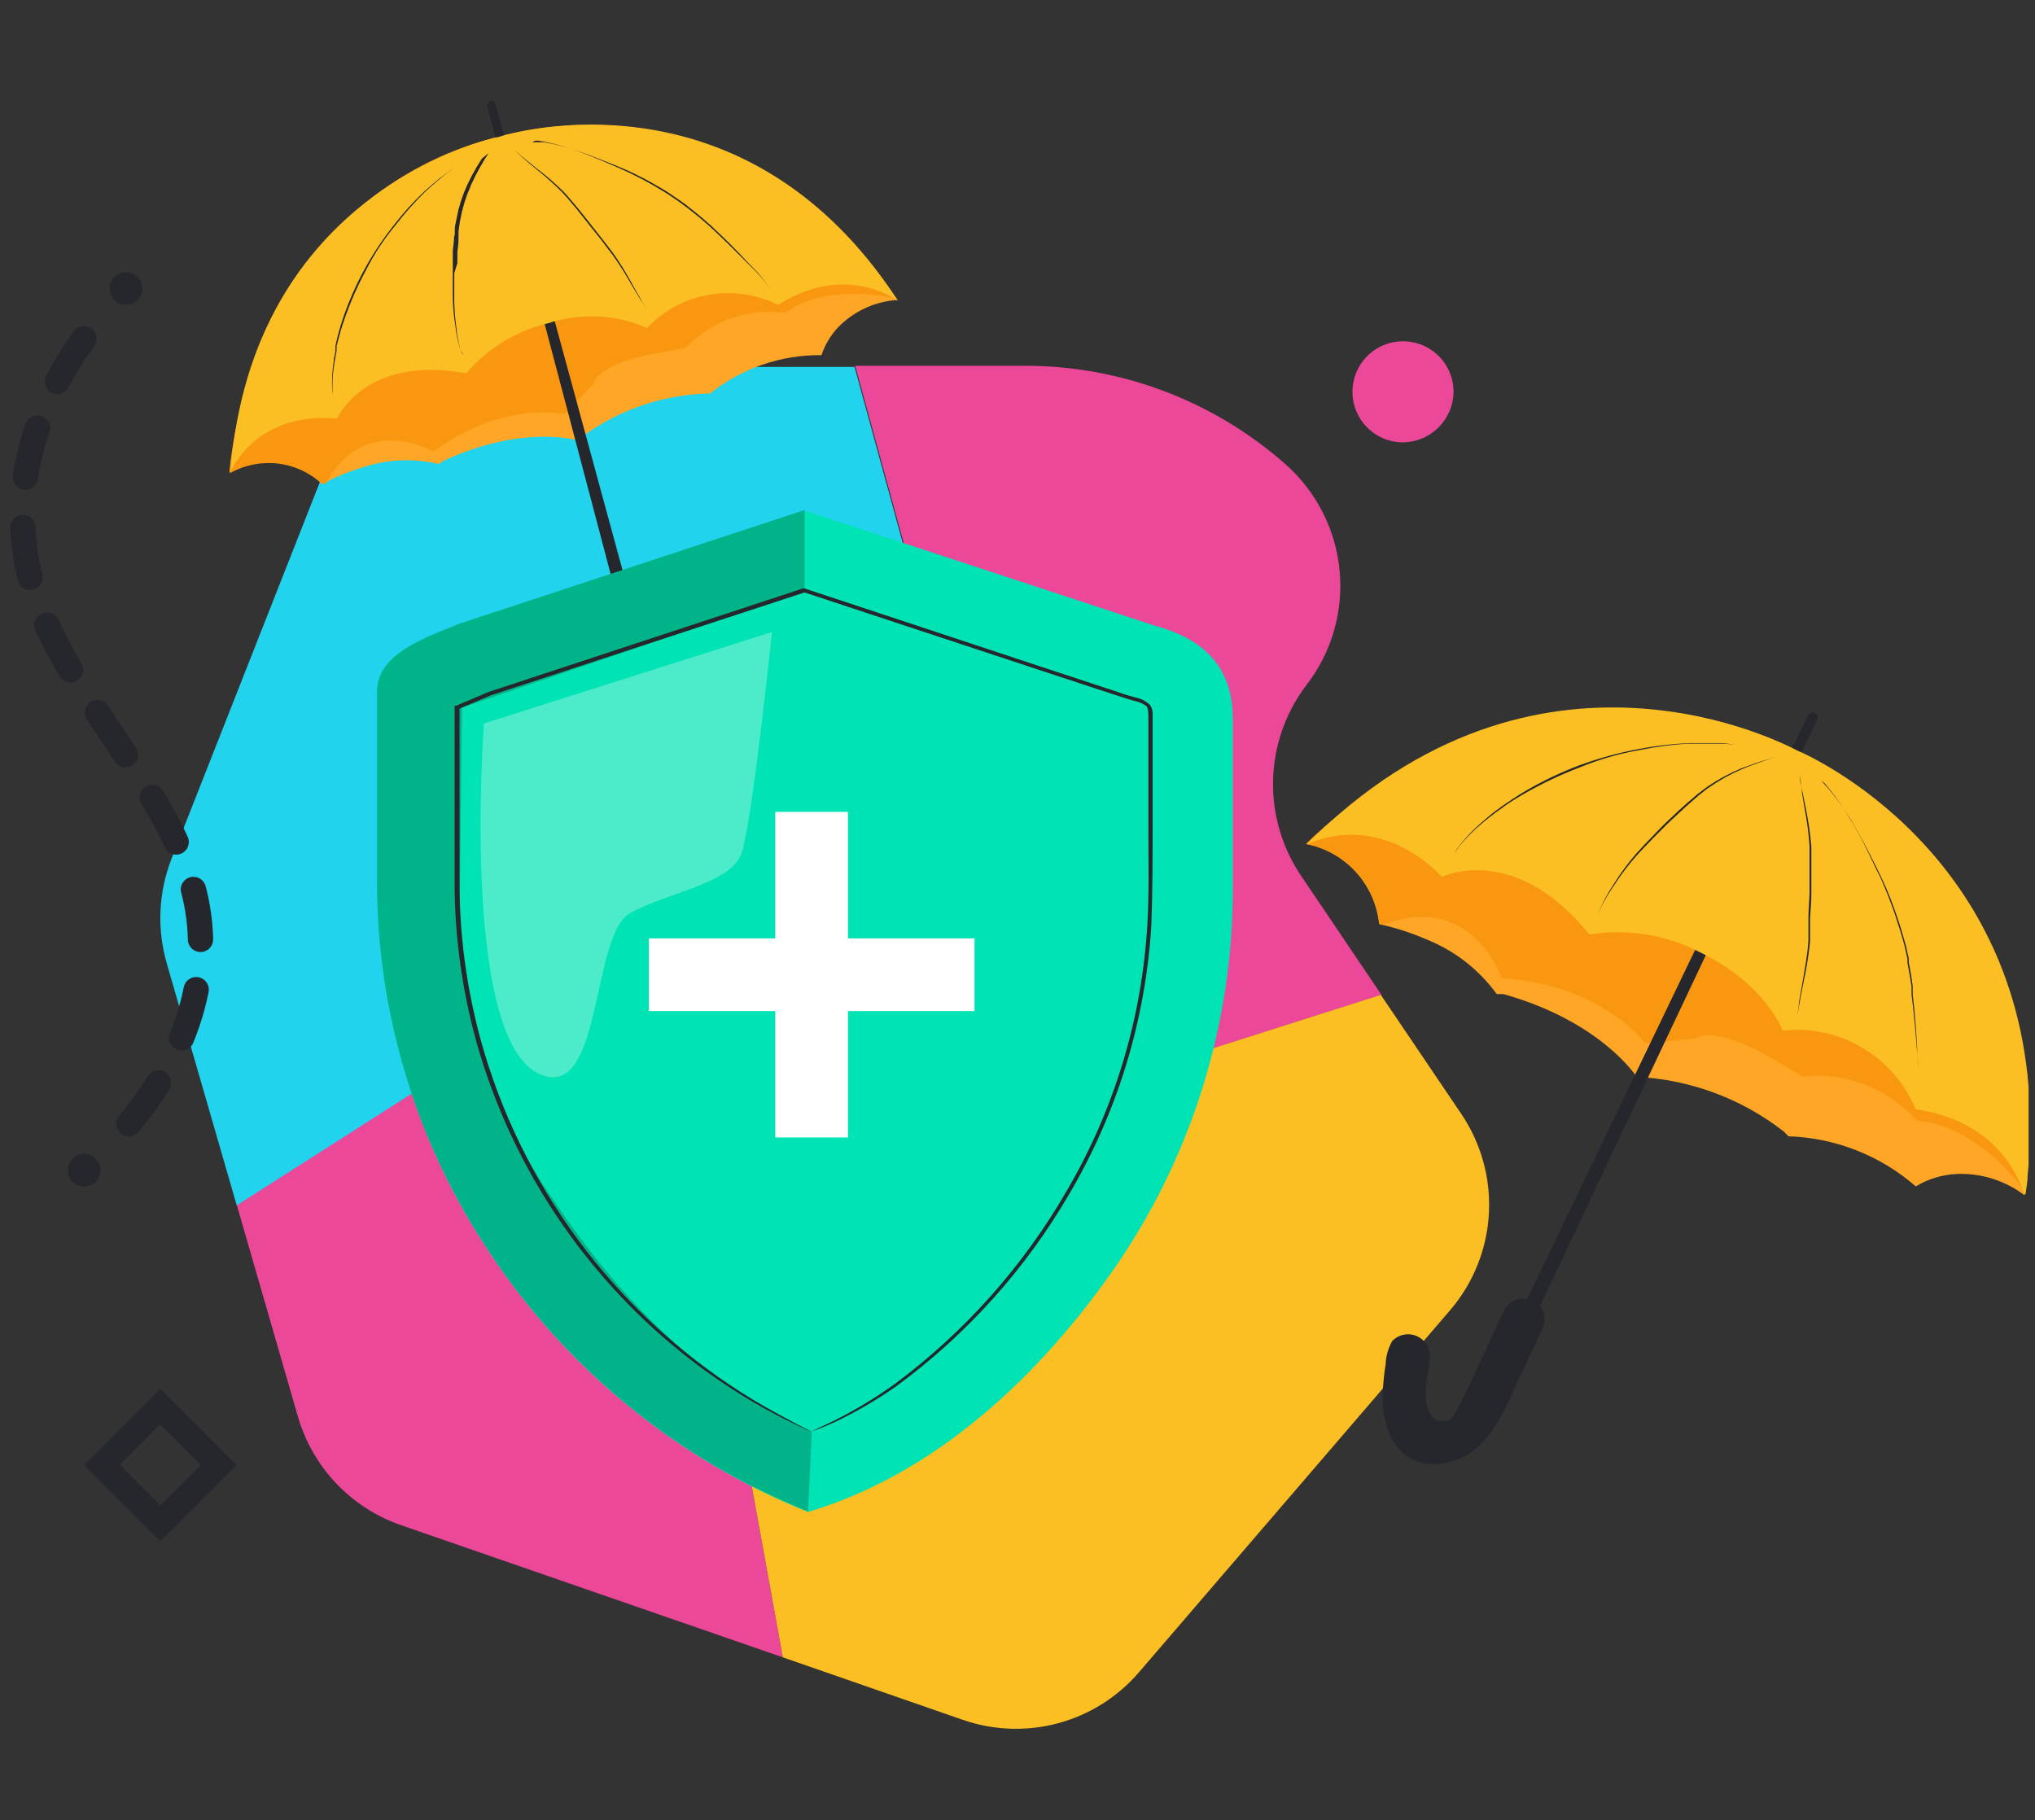
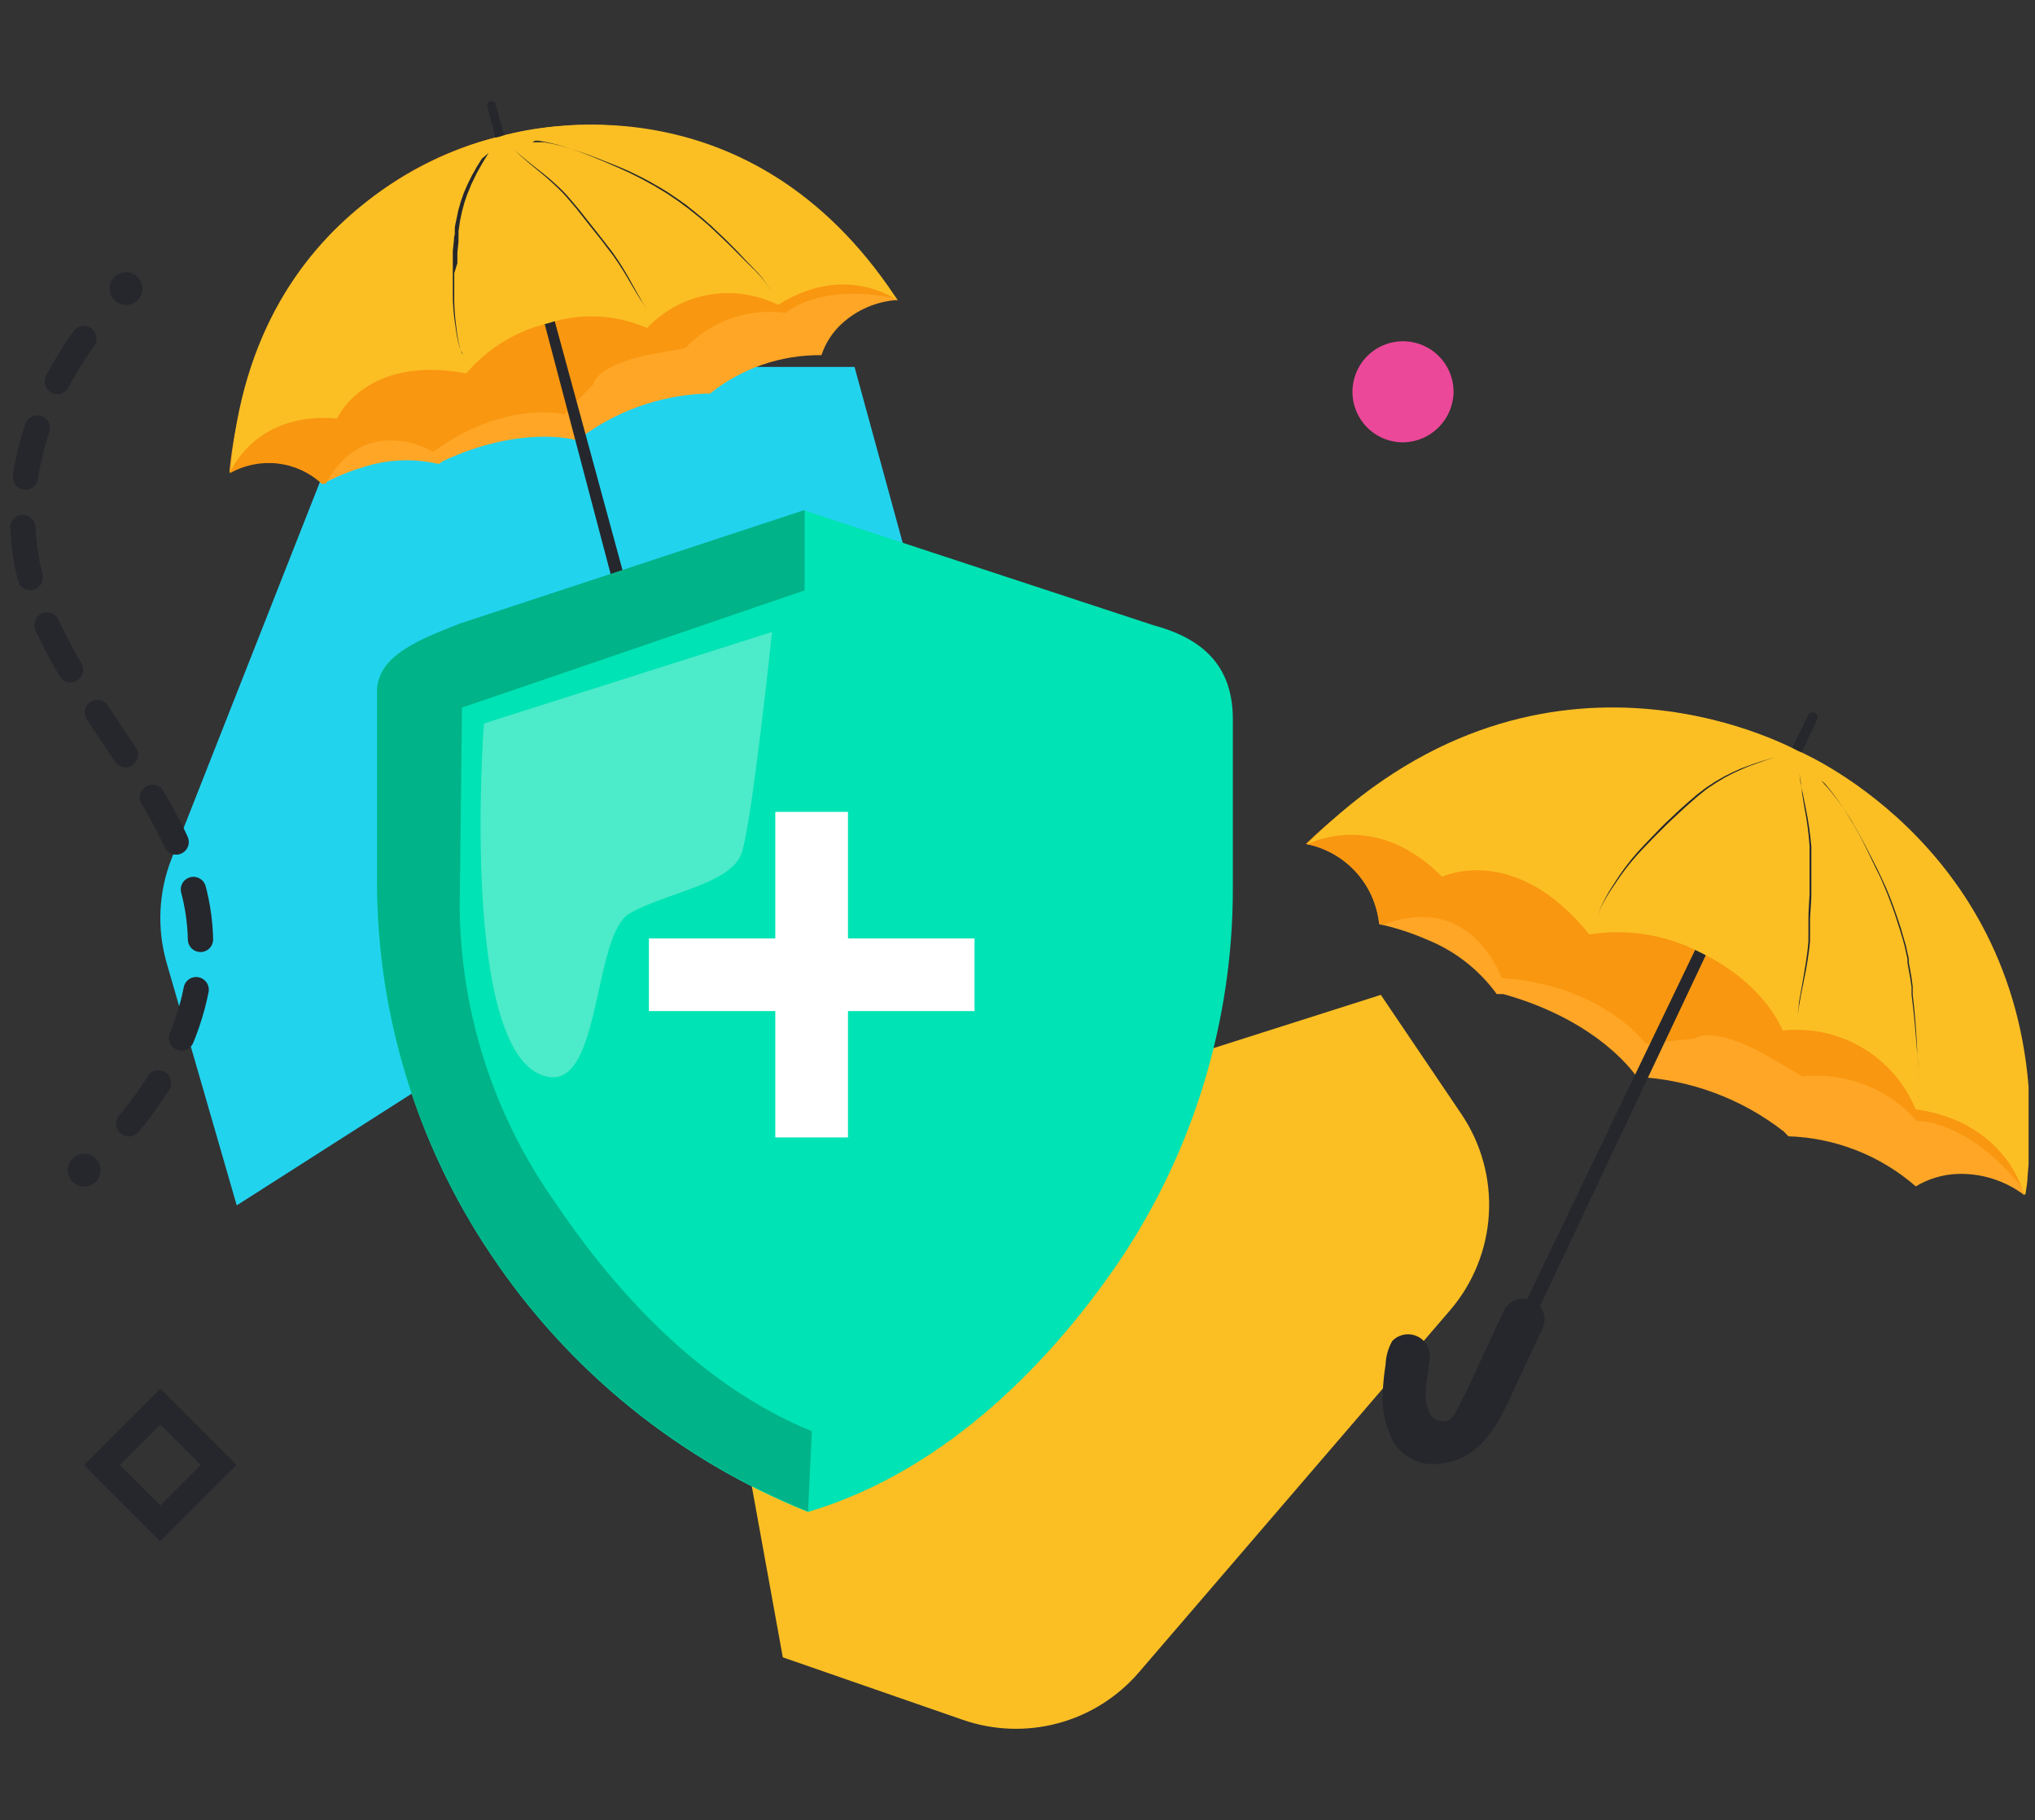
<svg xmlns="http://www.w3.org/2000/svg" width="161" height="144" viewBox="0 0 161 144" fill="none">
  <rect x="0" y="0" width="161" height="144" fill="#333333" stroke="none" />
  <g id="Layer_1" clip-path="url(#clip0_3_5676)">
    <path id="Vector" d="M12.682 111.297L8.066 115.912L12.682 120.528L17.297 115.912L12.682 111.297Z" stroke="#25272C" stroke-width="2" stroke-miterlimit="10" />
-     <path id="Vector_2" d="M66.169 65.024L18.728 95.317L23.572 112.089C24.145 114.064 25.182 115.873 26.597 117.365C28.012 118.856 29.764 119.987 31.705 120.663L61.934 131.128L58.32 111.209C57.554 106.954 58.361 102.566 60.591 98.863C62.822 95.159 66.323 92.394 70.443 91.082L109.296 78.714L103.028 69.428C101.475 67.191 100.667 64.521 100.718 61.799C100.769 59.076 101.677 56.439 103.313 54.262C105.333 51.681 106.289 48.426 105.985 45.163C105.682 41.9 104.142 38.877 101.681 36.713C96.008 31.709 88.705 28.947 81.14 28.942H67.658L72.839 47.864C73.7 51.062 73.518 54.451 72.318 57.538C71.118 60.625 68.964 63.248 66.169 65.024Z" fill="#EC4899" />
    <path id="Vector_3" d="M58.32 111.209L61.933 131.128L76.18 136.075C78.609 136.917 81.236 137.01 83.719 136.34C86.202 135.67 88.426 134.269 90.102 132.319L114.71 103.684C116.545 101.552 117.628 98.875 117.792 96.067C117.956 93.258 117.191 90.474 115.616 88.142L109.244 78.714L70.391 91.082C66.281 92.404 62.791 95.174 60.571 98.876C58.351 102.578 57.551 106.961 58.32 111.209Z" fill="#FBBF24" />
    <path id="Vector_4" d="M25.696 37.153L13.574 67.938C12.541 70.571 12.404 73.471 13.185 76.188L18.729 95.369L66.169 65.076C68.947 63.295 71.086 60.675 72.276 57.597C73.466 54.519 73.645 51.142 72.787 47.955L67.607 29.033H37.624C35.051 29.033 32.537 29.808 30.41 31.256C28.282 32.704 26.64 34.759 25.696 37.153Z" fill="#22D3EE" />
    <ellipse id="Ellipse" cx="9.974" cy="22.829" rx="1.295" ry="1.295" fill="#25272C" />
    <path id="Vector_5" d="M6.632 26.792C1.996 33.268 0.597 40.533 2.825 47.178C5.544 55.311 13.367 62.408 15.374 70.645C17.019 77.354 14.533 84.594 8.549 90.733" stroke="#25272C" stroke-width="2" stroke-miterlimit="10" stroke-linecap="round" stroke-dasharray="4 4" />
    <ellipse id="Ellipse_2" cx="6.658" cy="92.585" rx="1.295" ry="1.295" fill="#25272C" />
    <path id="Vector_6" d="M115 31C115 30.209 114.765 29.436 114.326 28.778C113.886 28.12 113.261 27.607 112.53 27.305C111.8 27.002 110.995 26.922 110.219 27.077C109.443 27.231 108.731 27.612 108.171 28.172C107.612 28.731 107.231 29.444 107.077 30.22C106.922 30.996 107.001 31.8 107.304 32.531C107.607 33.262 108.12 33.886 108.777 34.326C109.435 34.765 110.209 35 111 35C112.057 34.987 113.067 34.562 113.814 33.814C114.561 33.067 114.987 32.057 115 31Z" fill="#EC4899" />
    <path id="Vector_7" fill-rule="evenodd" clip-rule="evenodd" d="M159.949 84.723C158.822 76.668 154.846 65.646 142.141 59.429C138.095 57.379 133.65 56.239 129.117 56.089C124.584 55.94 120.074 56.783 115.902 58.562C111.224 60.472 106.956 63.259 103.326 66.773C104.845 67.068 106.228 67.845 107.27 68.988C108.313 70.131 108.96 71.58 109.115 73.119C110.386 73.393 111.627 73.793 112.819 74.311C115.059 75.195 116.999 76.701 118.414 78.649H118.932C126.703 80.825 129.487 85.203 129.487 85.203C133.727 85.411 137.799 86.927 141.144 89.541L141.493 89.904C145.208 90.024 148.768 91.424 151.569 93.867C152.561 93.267 153.688 92.929 154.846 92.883C156.745 92.813 158.611 93.398 160.13 94.54C160.498 91.274 160.437 87.974 159.949 84.723Z" fill="#FFA626" />
    <path id="Vector_8" fill-rule="evenodd" clip-rule="evenodd" d="M142.141 59.429C139.568 58.148 136.838 57.212 134.02 56.645C131.554 56.214 129.05 56.036 126.547 56.114C122.887 56.33 119.289 57.157 115.902 58.562C111.224 60.472 106.956 63.259 103.326 66.773C104.821 67.063 106.186 67.82 107.224 68.935C108.261 70.049 108.919 71.465 109.102 72.977L109.387 73.184C116.445 70.464 118.803 77.38 118.803 77.38C126.819 77.937 130.187 82.56 130.187 82.56L134.072 82.185C134.992 81.55 137.064 82.042 139.551 83.376L142.607 85.164C144.291 84.989 145.991 85.219 147.568 85.834C149.145 86.448 150.552 87.431 151.673 88.699C151.673 88.699 155.74 88.505 160.195 94.23C160.169 94.243 154.315 65.387 142.141 59.429Z" fill="#F99710" />
    <path id="Vector_9" fill-rule="evenodd" clip-rule="evenodd" d="M120.124 104.228L143.086 56.502C143.086 56.502 143.695 56.023 143.812 56.826L121.173 104.746L120.124 104.228Z" fill="#25272C" />
    <path id="Vector_10" fill-rule="evenodd" clip-rule="evenodd" d="M160.118 94.605V94.45C159.846 93.504 158.188 88.712 151.557 87.767C150.714 85.728 149.231 84.017 147.332 82.894C145.433 81.77 143.221 81.294 141.027 81.537C141.027 81.537 139.732 77.846 134.396 75.295C131.729 73.938 128.7 73.461 125.745 73.935C119.8 66.579 114.089 69.376 114.089 69.376C109.167 64.364 104.22 66.397 103.495 66.786H103.404C121.613 48.408 141.286 58.911 142.258 59.416L142.62 59.572C145.366 60.867 162.643 69.933 160.415 93.051C160.415 93.517 160.312 93.984 160.247 94.476C160.131 94.527 160.118 94.566 160.118 94.605Z" fill="#FBBF24" />
    <path id="Vector_11" fill-rule="evenodd" clip-rule="evenodd" d="M140.419 59.922L139.68 60.155L138.839 60.453L138.321 60.647L138.036 60.764L137.738 60.893L137.427 61.035L137.116 61.178L136.443 61.528L135.756 61.942L135.057 62.408L134.357 62.965L133.658 63.574L133.295 63.898L132.946 64.222L132.22 64.895L131.858 65.245L131.508 65.594L130.822 66.281L130.174 66.954C129.967 67.174 129.76 67.382 129.566 67.602C128.877 68.365 128.254 69.184 127.701 70.049C127.299 70.615 126.943 71.213 126.639 71.837C126.564 72.011 126.512 72.194 126.483 72.381C126.506 72.194 126.554 72.011 126.626 71.837C126.909 71.2 127.247 70.589 127.636 70.011C128.179 69.128 128.794 68.292 129.475 67.511L130.084 66.851L130.731 66.177L131.405 65.478L131.754 65.128L132.117 64.791L132.842 64.105L133.205 63.781L133.567 63.457L134.28 62.849L134.992 62.305L135.704 61.838L136.404 61.437L137.077 61.1L137.401 60.958L137.712 60.815L138.023 60.699L138.308 60.595L138.839 60.401C139.162 60.297 139.447 60.194 139.693 60.129L140.419 59.922Z" fill="#25272C" />
    <path id="Vector_12" fill-rule="evenodd" clip-rule="evenodd" d="M142.361 61.165L142.477 61.916C142.477 62.162 142.568 62.447 142.633 62.797L142.866 63.95C143.073 64.954 143.22 65.971 143.306 66.993V67.433C143.306 67.576 143.306 67.731 143.306 67.874V69.039C143.306 69.117 143.306 69.195 143.306 69.285V69.765V70.749C143.306 71.409 143.229 72.044 143.203 72.692V73.611C143.203 73.909 143.203 74.207 143.203 74.505C143.098 75.523 142.938 76.535 142.724 77.535L142.49 78.688C142.426 79.025 142.374 79.323 142.335 79.569L142.218 80.307L142.309 79.556C142.309 79.323 142.387 79.025 142.439 78.675L142.646 77.522C142.788 76.655 142.983 75.632 143.073 74.492V73.611V72.679C143.073 72.057 143.138 71.384 143.164 70.736V69.752V69.272C143.164 69.195 143.164 69.117 143.164 69.039V67.874C143.164 67.731 143.164 67.576 143.164 67.433V66.941C143.093 65.924 142.959 64.912 142.762 63.911L142.568 62.745C142.568 62.408 142.477 62.111 142.439 61.877L142.361 61.165Z" fill="#25272C" />
-     <path id="Vector_13" fill-rule="evenodd" clip-rule="evenodd" d="M137.258 58.911L136.274 58.834H134.37H133.567C132.261 58.915 130.963 59.088 129.681 59.352C128.074 59.633 126.502 60.089 124.993 60.712C123.473 61.29 122 61.987 120.59 62.797C119.942 63.172 119.294 63.561 118.802 63.95L118.401 64.234L118.207 64.377L118.025 64.519L117.663 64.804L117.326 65.076C116.634 65.646 116 66.284 115.435 66.98C115.241 67.239 115.111 67.446 115.021 67.589C115.136 67.37 115.271 67.162 115.422 66.967C115.969 66.256 116.59 65.605 117.274 65.025L117.611 64.74L117.96 64.442L118.142 64.299L118.336 64.157L118.738 63.859C119.282 63.47 119.877 63.069 120.525 62.68C121.932 61.845 123.41 61.134 124.941 60.556C126.474 59.994 128.051 59.561 129.655 59.261C130.964 59.011 132.288 58.855 133.619 58.795H134.434H135.16H135.794H136.312L137.258 58.911Z" fill="#25272C" />
    <path id="Vector_14" fill-rule="evenodd" clip-rule="evenodd" d="M144.071 61.761L144.265 61.955C144.331 62.044 144.405 62.126 144.485 62.201L144.783 62.551C145.399 63.289 145.957 64.073 146.454 64.895C147.089 65.931 147.749 67.213 148.474 68.664C148.656 69.013 148.824 69.389 149.005 69.778C149.187 70.166 149.355 70.555 149.511 70.956C149.666 71.358 149.834 71.785 149.99 72.251C150.145 72.718 150.288 73.106 150.417 73.546C150.547 73.987 150.676 74.44 150.793 74.841L150.935 75.502L151.013 75.826V76.15C151.104 76.577 151.168 77.004 151.246 77.445L151.324 78.066V78.377V78.675C151.518 80.268 151.609 81.719 151.673 82.936C151.673 83.545 151.764 84.089 151.777 84.568C151.817 84.999 151.817 85.432 151.777 85.863C151.777 86.031 151.777 86.174 151.777 86.316C151.769 86.424 151.769 86.532 151.777 86.64C151.764 86.704 151.764 86.77 151.777 86.834V86.64C151.769 86.532 151.769 86.424 151.777 86.316C151.777 86.174 151.777 86.031 151.777 85.863C151.815 85.432 151.815 84.999 151.777 84.568C151.777 84.089 151.686 83.545 151.648 82.936C151.557 81.732 151.44 80.281 151.233 78.688V78.39V78.092L151.142 77.471C151.065 77.056 151 76.642 150.909 76.175V75.852L150.832 75.528L150.689 74.867C150.573 74.44 150.456 74 150.314 73.572C150.171 73.145 150.042 72.705 149.899 72.277C149.757 71.85 149.588 71.435 149.42 70.982C149.251 70.529 149.083 70.179 148.928 69.79C148.772 69.402 148.578 69.039 148.397 68.677C147.71 67.226 147.102 65.944 146.428 64.895C145.949 64.065 145.408 63.273 144.809 62.525L144.524 62.175C144.457 62.088 144.384 62.006 144.304 61.929L144.071 61.761Z" fill="#25272C" />
    <path id="Vector_15" fill-rule="evenodd" clip-rule="evenodd" d="M121.134 102.881C120.735 102.717 120.287 102.713 119.885 102.87C119.482 103.026 119.155 103.332 118.971 103.723L116.472 109.111C116.044 109.991 115.63 110.885 115.177 111.701C114.853 112.323 114.529 112.608 113.739 112.361C113.619 112.324 113.505 112.267 113.402 112.193C113.235 112.058 113.109 111.878 113.04 111.675C112.431 110.289 113.117 108.528 113.117 107.077C113.075 106.754 112.943 106.449 112.735 106.197C112.527 105.946 112.253 105.758 111.943 105.655C111.634 105.552 111.301 105.539 110.984 105.616C110.667 105.694 110.379 105.859 110.152 106.093C109.826 106.667 109.644 107.311 109.621 107.971C109.504 108.683 109.439 109.396 109.387 110.108C109.323 111.222 109.504 112.336 109.918 113.372C110.159 114.079 110.611 114.695 111.213 115.138C111.816 115.58 112.539 115.827 113.286 115.845C117.676 115.845 118.984 111.52 120.396 108.606C120.629 108.139 121.432 106.417 122.041 105.096C122.136 104.889 122.189 104.665 122.196 104.437C122.202 104.21 122.163 103.983 122.079 103.771C121.996 103.559 121.87 103.367 121.71 103.205C121.55 103.043 121.358 102.915 121.147 102.829L121.134 102.881Z" fill="#25272C" />
    <path id="Vector_16" fill-rule="evenodd" clip-rule="evenodd" d="M65.379 17.403C60.12 12.753 51.326 7.767 39.476 10.81C35.675 11.736 32.122 13.482 29.066 15.925C26.01 18.368 23.525 21.449 21.785 24.953C19.796 28.83 18.561 33.049 18.145 37.386C19.308 36.729 20.651 36.464 21.975 36.63C23.3 36.795 24.537 37.383 25.502 38.306C26.486 37.768 27.523 37.334 28.597 37.011C30.565 36.336 32.685 36.233 34.71 36.713L35.072 36.467C41.354 33.553 45.667 34.835 45.667 34.835C48.559 32.594 52.075 31.305 55.73 31.144H56.17C58.668 29.138 61.786 28.062 64.99 28.1C65.304 27.148 65.857 26.292 66.596 25.614C67.803 24.506 69.352 23.843 70.986 23.736C69.398 21.391 67.513 19.263 65.379 17.403Z" fill="#FFA626" />
    <path id="Vector_17" fill-rule="evenodd" clip-rule="evenodd" d="M39.515 10.81C37.108 11.413 34.791 12.332 32.625 13.543C30.772 14.662 29.037 15.963 27.444 17.428C25.171 19.628 23.276 22.188 21.836 25.005C19.848 28.882 18.613 33.101 18.197 37.438C19.341 36.793 20.659 36.526 21.964 36.674C23.269 36.823 24.494 37.381 25.463 38.267H25.773C28.869 32.53 34.295 35.742 34.295 35.742C39.864 31.623 44.656 32.776 44.656 32.776L46.949 30.38C47.195 29.447 48.84 28.605 51.21 28.087L54.214 27.543C55.221 26.478 56.469 25.67 57.852 25.185C59.236 24.701 60.715 24.555 62.166 24.759C62.166 24.759 64.757 22.35 70.857 23.606C70.909 23.529 50.847 7.896 39.515 10.81Z" fill="#F99710" />
    <path id="Vector_18" fill-rule="evenodd" clip-rule="evenodd" d="M50.187 52.526L38.531 8.35C38.531 8.35 38.66 7.702 39.191 8.155L51.197 52.255L50.187 52.526Z" fill="#25272C" />
    <path id="Vector_19" fill-rule="evenodd" clip-rule="evenodd" d="M71.025 23.788L70.909 23.71C70.21 23.244 66.441 21.029 61.558 24.124C59.864 23.275 57.942 22.994 56.075 23.323C54.209 23.652 52.499 24.573 51.197 25.951C48.72 24.866 45.931 24.732 43.361 25.575C40.838 26.178 38.571 27.565 36.886 29.538C28.869 28.049 26.667 33.112 26.667 33.112C20.632 32.581 18.521 36.687 18.236 37.309V37.386C19.881 15.136 38.66 10.992 39.541 10.81L39.865 10.707C42.455 10.02 58.812 6.29 70.287 22.674L70.987 23.697C70.997 23.728 71.01 23.759 71.025 23.788Z" fill="#FBBF24" />
    <path id="Vector_20" fill-rule="evenodd" clip-rule="evenodd" d="M38.66 12.106L38.31 12.662L37.921 13.336L37.688 13.763L37.572 13.996L37.455 14.242L37.326 14.502C37.279 14.593 37.24 14.688 37.209 14.787L36.963 15.382L36.743 16.03L36.549 16.742L36.393 17.493L36.277 18.283V18.698C36.27 18.836 36.27 18.974 36.277 19.112L36.186 19.967C36.186 20.11 36.186 20.252 36.186 20.394V20.822L35.94 21.612C35.94 21.884 35.94 22.156 35.94 22.415V23.179C35.92 24.067 35.971 24.955 36.095 25.834C36.15 26.433 36.254 27.026 36.406 27.608C36.457 27.761 36.522 27.908 36.6 28.049V27.984C36.509 27.847 36.435 27.699 36.38 27.544C36.211 26.968 36.094 26.379 36.031 25.782C35.88 24.901 35.811 24.008 35.823 23.114C35.823 22.855 35.823 22.609 35.823 22.337C35.823 22.065 35.823 21.806 35.823 21.534V20.705V20.278V19.851L35.914 18.996C35.914 18.853 35.914 18.711 35.979 18.568V18.167C35.979 17.895 36.056 17.623 36.108 17.364L36.264 16.613C36.341 16.367 36.406 16.12 36.471 15.9L36.704 15.24L36.963 14.644L37.093 14.372L37.222 14.113C37.26 14.024 37.303 13.938 37.352 13.854L37.481 13.634L37.714 13.207L38.129 12.546L38.66 12.106Z" fill="#25272C" />
    <path id="Vector_21" fill-rule="evenodd" clip-rule="evenodd" d="M40.642 11.821L41.134 12.248L41.73 12.74L42.52 13.375C43.227 13.908 43.898 14.487 44.528 15.11L44.787 15.382C44.877 15.473 44.955 15.576 45.046 15.68L45.564 16.289L45.693 16.444L45.823 16.6L46.082 16.923L46.613 17.597L47.636 18.892L48.115 19.514C48.279 19.721 48.435 19.928 48.581 20.135C49.087 20.859 49.549 21.611 49.967 22.389L50.459 23.27L50.848 23.943L51.198 24.5L50.835 23.943C50.718 23.775 50.576 23.554 50.42 23.295L49.902 22.428C49.471 21.661 49 20.917 48.491 20.2L48.025 19.591L47.597 19.021C47.26 18.594 46.911 18.154 46.561 17.726L46.043 17.066L45.784 16.742C45.744 16.683 45.701 16.627 45.654 16.574L45.525 16.418L45.007 15.809C44.929 15.719 44.851 15.615 44.761 15.525L44.502 15.24C43.885 14.614 43.232 14.026 42.546 13.478L41.769 12.831L41.186 12.326L40.642 11.821Z" fill="#25272C" />
-     <path id="Vector_22" fill-rule="evenodd" clip-rule="evenodd" d="M36.031 13.206L35.345 13.711L34.982 13.996L34.568 14.346L34.102 14.748L33.584 15.227C32.76 16.036 31.994 16.901 31.291 17.817C30.39 18.901 29.612 20.083 28.973 21.34C28.299 22.587 27.728 23.886 27.263 25.225C27.043 25.834 26.875 26.43 26.732 26.987L26.629 27.401V27.595V27.79L26.551 28.178C26.523 28.302 26.502 28.427 26.486 28.554C26.344 29.314 26.283 30.086 26.305 30.859C26.312 31.067 26.334 31.275 26.37 31.481C26.37 31.623 26.37 31.701 26.37 31.701C26.366 31.632 26.366 31.563 26.37 31.494C26.37 31.351 26.305 31.131 26.279 30.859C26.242 30.084 26.285 29.307 26.409 28.541C26.409 28.424 26.409 28.295 26.473 28.165L26.538 27.777V27.582V27.375L26.629 26.961C26.758 26.404 26.927 25.808 27.134 25.186C27.591 23.845 28.163 22.545 28.843 21.301C29.52 20.06 30.305 18.881 31.188 17.778C31.899 16.854 32.683 15.988 33.532 15.188L34.05 14.722L34.529 14.32C34.665 14.2 34.808 14.088 34.956 13.983L35.319 13.711L36.031 13.206Z" fill="#25272C" />
    <path id="Vector_23" fill-rule="evenodd" clip-rule="evenodd" d="M42.119 11.251H42.352H42.637H43.025C43.843 11.392 44.648 11.595 45.434 11.86C46.432 12.17 47.597 12.65 48.867 13.155L49.851 13.582L50.848 14.074C51.185 14.243 51.522 14.437 51.858 14.631C52.195 14.825 52.545 15.02 52.881 15.24L53.866 15.913L54.332 16.25L54.552 16.431L54.785 16.613L55.64 17.312L56.041 17.675L56.249 17.843L56.43 18.024C57.453 18.97 58.334 19.863 59.02 20.615C59.383 20.99 59.72 21.327 60.005 21.638C60.241 21.902 60.458 22.183 60.652 22.48C60.73 22.609 60.807 22.713 60.872 22.803L61.08 23.011C61.123 23.05 61.171 23.085 61.222 23.114L61.08 23.011C61.009 22.948 60.944 22.878 60.885 22.803C60.795 22.709 60.717 22.605 60.652 22.492C60.45 22.198 60.225 21.921 59.979 21.664C59.707 21.366 59.357 21.042 58.981 20.666C58.243 19.915 57.362 19.035 56.326 18.076L56.132 17.895L55.938 17.727L55.536 17.377C55.251 17.144 54.967 16.898 54.669 16.677L54.449 16.496L54.215 16.328L53.749 15.978L52.778 15.318L51.767 14.709L50.757 14.152L49.773 13.66L48.802 13.219C47.507 12.662 46.38 12.183 45.383 11.847C44.605 11.574 43.808 11.357 43 11.199L42.611 11.134H42.326L42.119 11.251Z" fill="#25272C" />
-     <path id="Vector_24" fill-rule="evenodd" clip-rule="evenodd" d="M50.109 51.076C49.754 51.195 49.459 51.445 49.283 51.775C49.107 52.105 49.065 52.49 49.163 52.85C49.643 54.534 50.459 57.267 50.549 57.772C50.756 58.601 50.989 59.416 51.171 60.232C51.313 60.841 51.261 61.204 50.601 61.528C50.501 61.567 50.397 61.593 50.29 61.605C50.103 61.608 49.919 61.559 49.759 61.463C48.581 60.893 48.037 59.365 47.234 58.406C47.025 58.214 46.767 58.084 46.487 58.034C46.208 57.983 45.92 58.013 45.658 58.121C45.395 58.228 45.169 58.409 45.005 58.64C44.841 58.872 44.747 59.146 44.734 59.429C44.845 59.986 45.085 60.51 45.433 60.958C45.757 61.489 46.12 61.994 46.483 62.486C47.064 63.256 47.812 63.885 48.671 64.325C49.224 64.655 49.866 64.807 50.508 64.758C51.15 64.709 51.762 64.463 52.259 64.053C55.173 61.631 53.554 58.031 52.855 55.324C52.751 54.883 52.311 53.316 51.974 52.099C51.918 51.911 51.825 51.736 51.7 51.584C51.575 51.432 51.422 51.307 51.248 51.215C51.074 51.123 50.884 51.067 50.689 51.05C50.493 51.033 50.296 51.055 50.109 51.115V51.076Z" fill="#25272C" />
    <path id="Vector_25" d="M91.217 49.457L63.657 40.391L36.368 49.379C32.884 50.895 29.828 51.801 29.828 54.78V69.648C29.808 80.184 32.938 90.485 38.816 99.229C44.935 108.408 53.69 115.519 63.929 119.627C75.08 116.299 83.356 107.414 88.536 99.812C94.424 91.072 97.559 80.769 97.537 70.231V56.813C97.498 52.565 95.038 50.48 91.217 49.457Z" fill="#00E3B4" />
    <path id="Vector_26" d="M77.1 74.246H67.088V64.234H61.338V74.246H51.34V79.996H61.338V89.995H67.088V79.996H77.1V74.246Z" fill="white" />
    <path id="Vector_27" d="M43.802 94.968C39.061 88.207 36.47 80.172 36.368 71.915L36.55 55.984L63.657 46.711V40.352L36.368 49.34C33.506 50.493 29.828 51.762 29.828 54.741V69.609C29.808 80.145 32.938 90.446 38.816 99.19C44.935 108.369 53.69 115.48 63.929 119.588L64.227 113.242C54.617 109.305 47.83 100.977 43.802 94.968Z" fill="#00B388" />
-     <path id="Vector_28" d="M64.226 113.242L64.68 113.022L65.975 112.413C67.649 111.573 69.256 110.603 70.779 109.512C76.338 105.377 80.989 100.144 84.443 94.139C88.186 87.722 90.356 80.51 90.776 73.093C90.932 70.373 90.841 67.537 90.854 64.649V56.878C90.854 56.502 90.854 56.088 90.725 55.894C90.466 55.683 90.159 55.54 89.831 55.479C89.481 55.376 89.093 55.272 88.73 55.143L86.541 54.43L82.099 52.967L63.592 46.854H63.721L63.436 46.944L38.829 55.013L36.239 56.114L36.355 55.92V70.308C36.405 74.664 37.054 78.991 38.285 83.169C41.726 94.714 49.344 104.563 59.654 110.794C61.066 111.636 62.245 112.245 62.957 112.633L63.825 113.074L64.123 113.242L63.812 113.112L62.931 112.698C62.141 112.335 61.014 111.753 59.577 110.924C55.483 108.51 51.772 105.498 48.568 101.987C43.664 96.627 40.029 90.23 37.935 83.273C36.685 79.067 36.022 74.709 35.967 70.322C35.967 65.737 35.967 60.945 35.967 55.984V55.842H36.083L38.673 54.741L63.216 46.66L63.514 46.556H63.643L82.151 52.682L86.593 54.145L88.782 54.871C89.144 55 89.494 55.091 89.87 55.194C90.29 55.277 90.676 55.479 90.984 55.777C91.114 55.968 91.186 56.193 91.191 56.425C91.191 56.632 91.191 56.813 91.191 57.008V64.778C91.191 67.666 91.191 70.49 91.087 73.236C90.631 80.715 88.412 87.98 84.612 94.437C81.142 100.407 76.478 105.597 70.909 109.68C69.368 110.761 67.739 111.709 66.039 112.517C65.444 112.789 64.977 112.97 64.68 113.087L64.226 113.242Z" fill="#25272C" />
    <path id="Vector_29" opacity="0.3" d="M61.079 50.001L38.285 57.241C38.285 57.241 36.251 84.166 43.465 85.215C47.584 85.811 46.923 73.922 49.824 72.264C52.725 70.606 57.854 69.959 58.683 67.472C59.512 64.986 61.079 50.001 61.079 50.001Z" fill="white" />
  </g>
  <defs>
    <clipPath id="clip0_3_5676">
      <rect width="160" height="144" fill="white" transform="translate(0.493)" />
    </clipPath>
  </defs>
</svg>